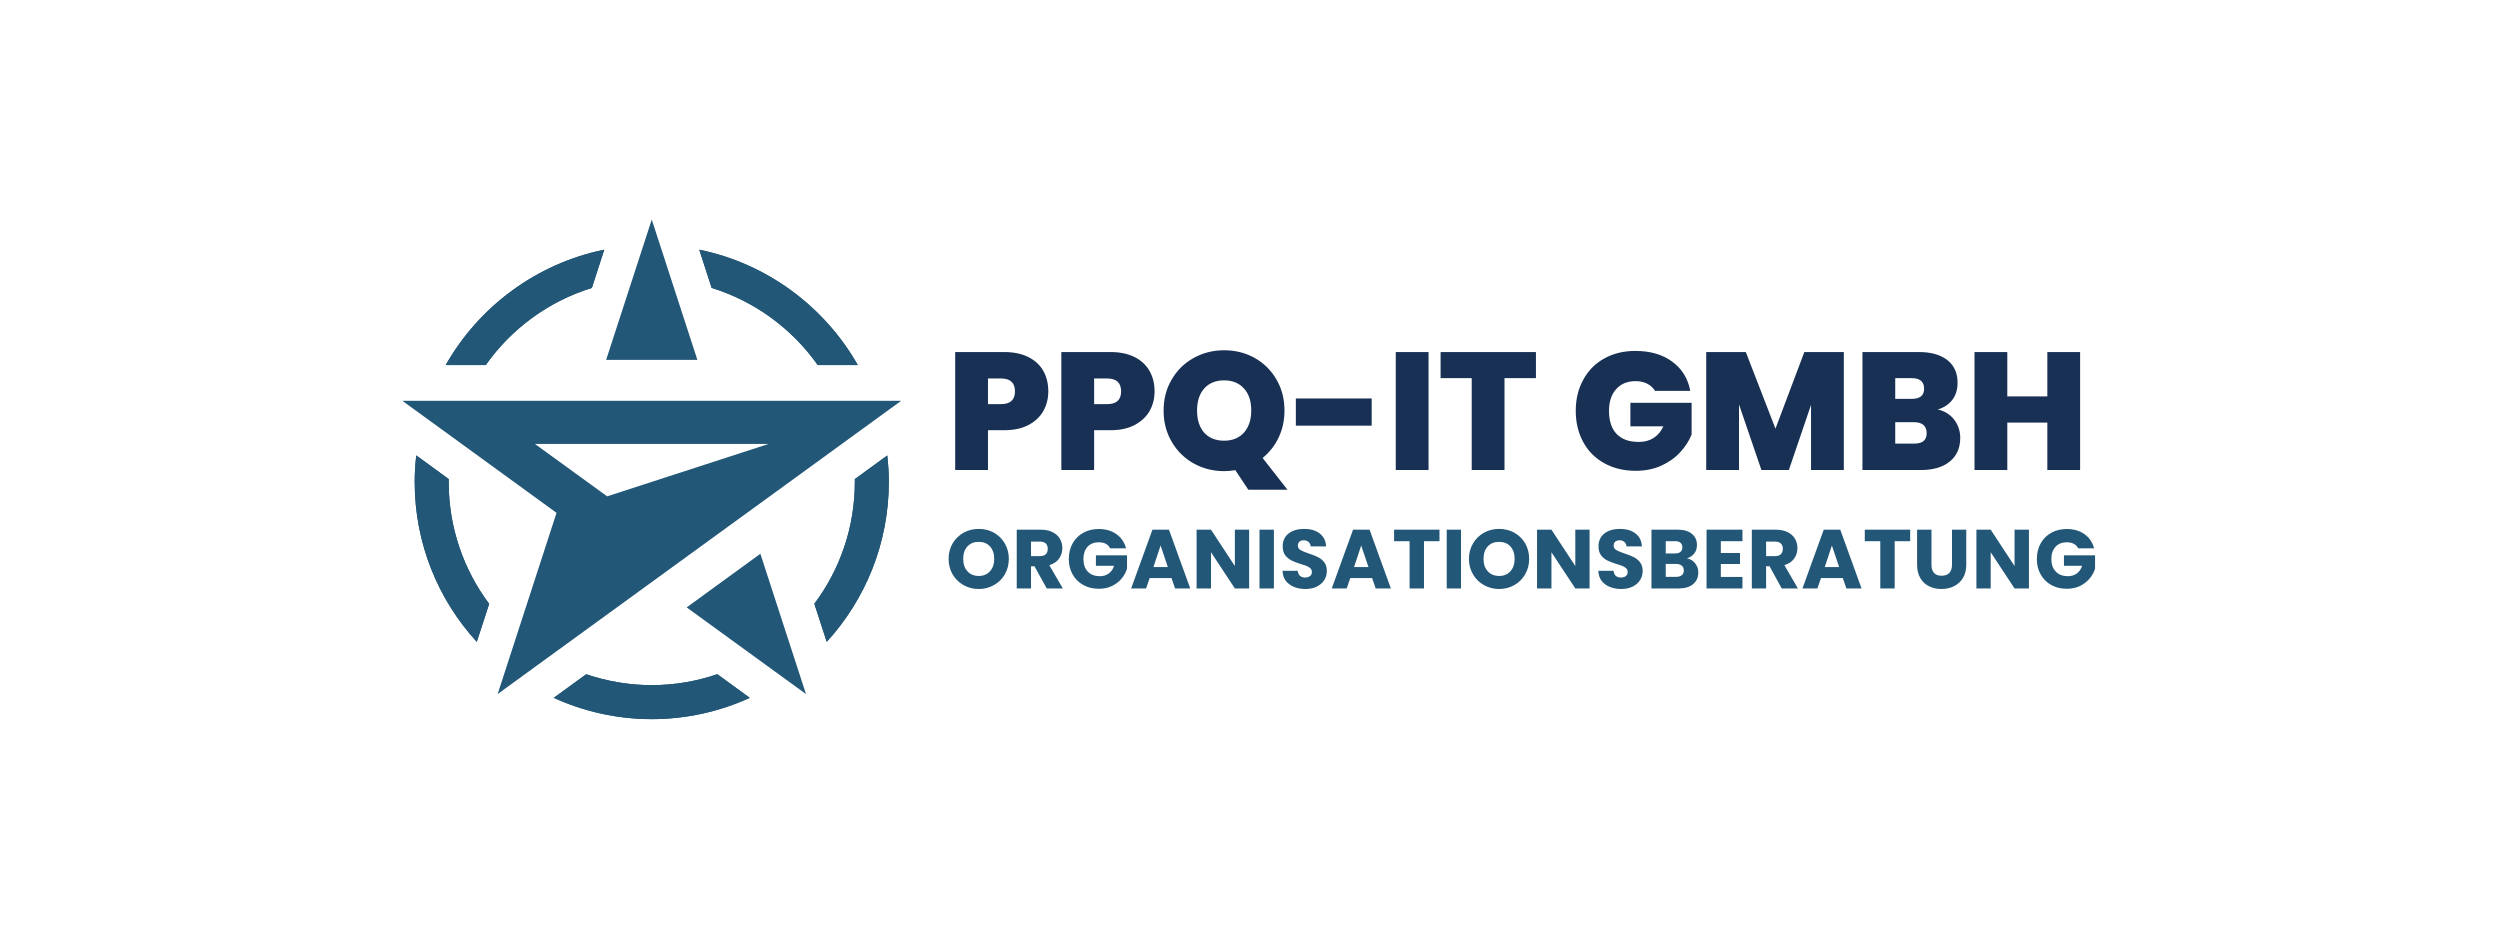
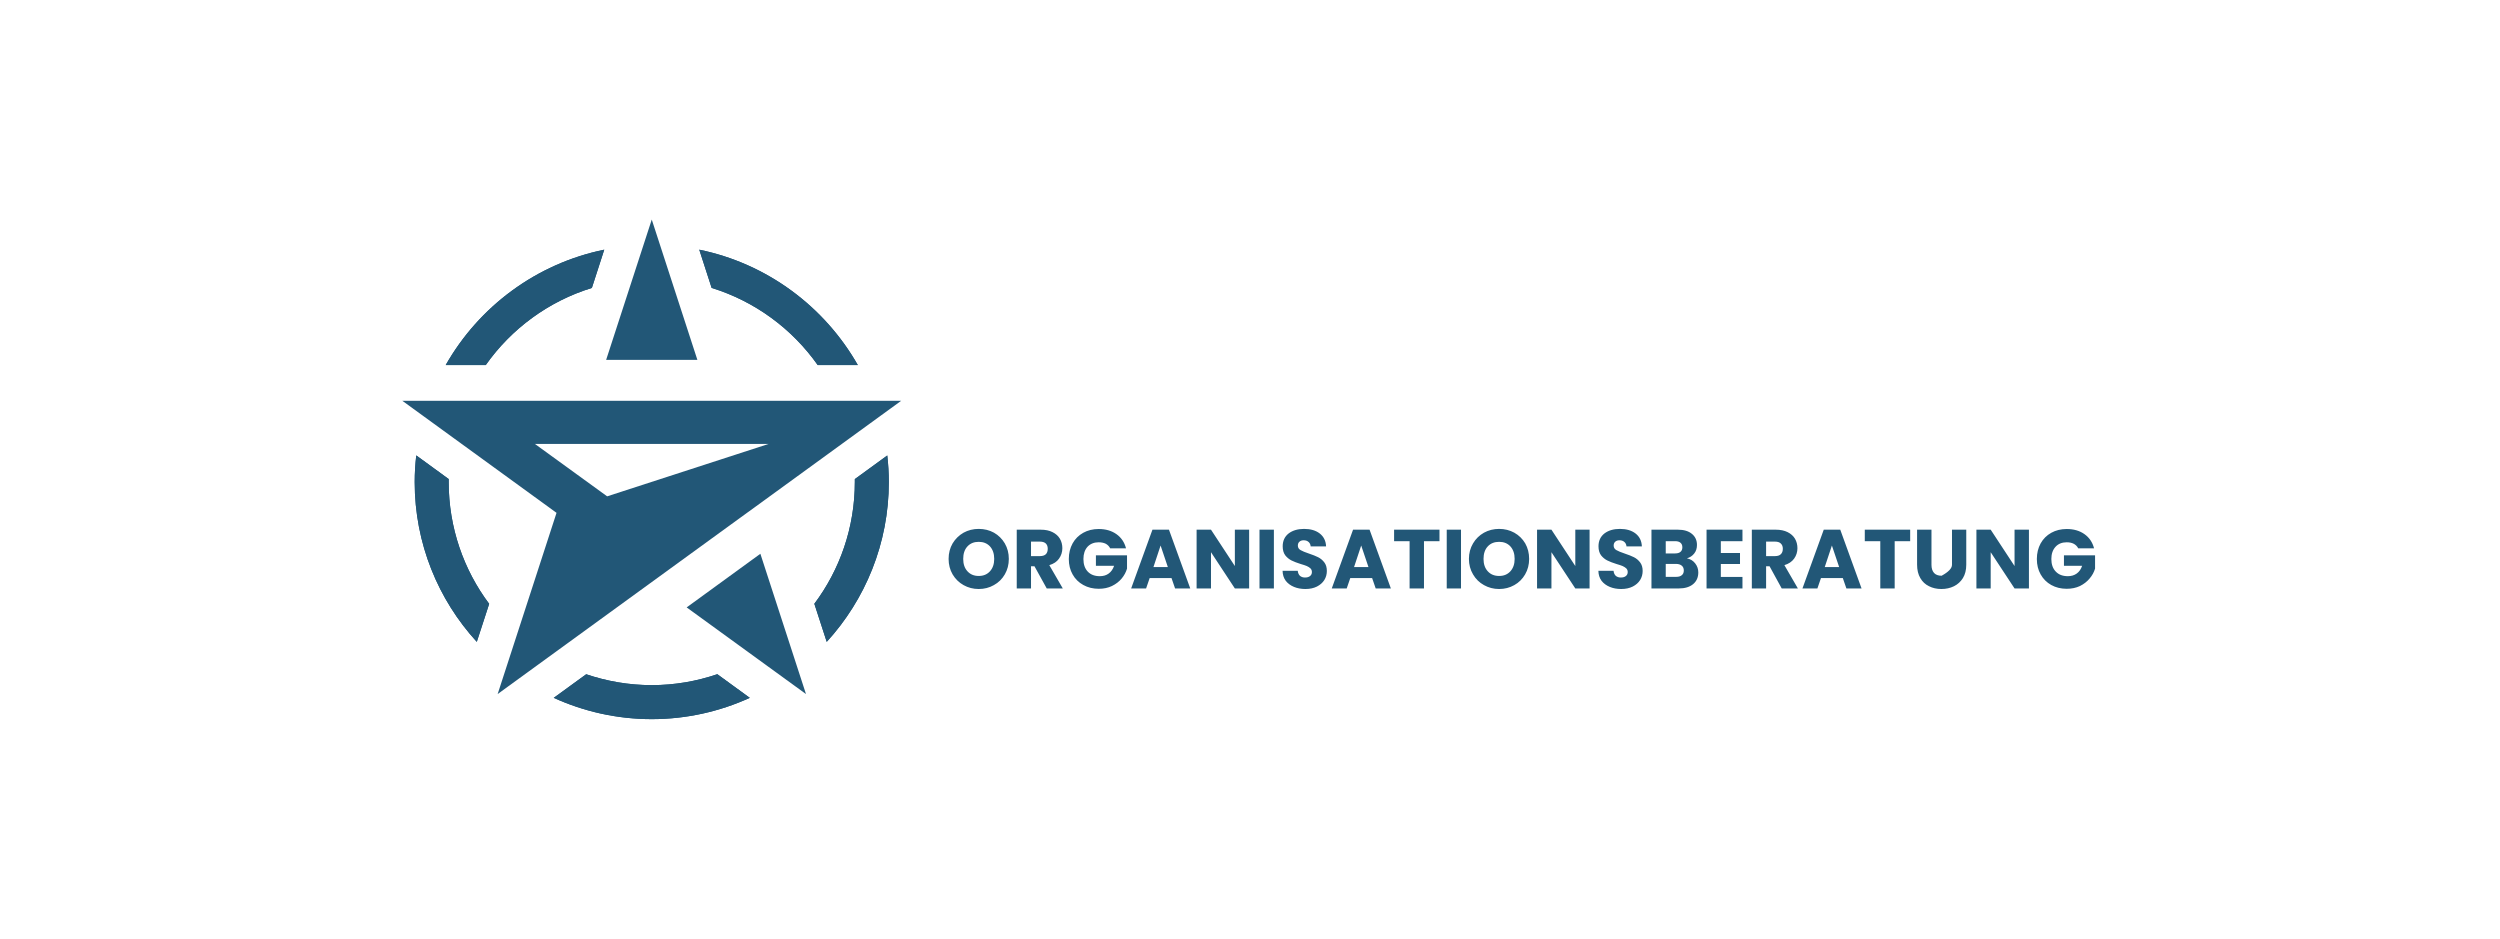
<svg xmlns="http://www.w3.org/2000/svg" viewBox="0 0 17.173 6.448">
  <g transform="matrix(0.766,0,0,0.766,6.497,2.406)">
    <g transform="matrix(1,0,0,1,0,0)" clip-path="url(#SvgjsClipPath106760)">
      <g clip-path="url(#SvgjsClipPath1067583fe2b61a-545d-45b1-a0fe-65a88993b3d3)">
        <path d=" M -1.254 3.083 L -2.324 2.306 L -1.663 1.825 L -1.254 3.083 Z M -2.228 0.086 L -2.637 -1.172 L -3.046 0.086 L -2.228 0.086 Z M -0.4 0.453 L -1.766 1.446 L -1.783 1.458 L -2.094 1.684 L -4.019 3.083 L -3.491 1.458 L -4.874 0.453 L -0.4 0.453 Z M -1.589 0.84 L -3.685 0.84 C -3.685 0.84 -3.037 1.31 -3.037 1.31 L -1.589 0.84 Z" fill="#225777" transform="matrix(1,0,0,1,0,0)" fill-rule="nonzero" />
      </g>
      <g clip-path="url(#SvgjsClipPath1067583fe2b61a-545d-45b1-a0fe-65a88993b3d3)">
        <path d=" M -3.174 -0.559 L -3.063 -0.902 C -3.672 -0.777 -4.187 -0.392 -4.485 0.133 L -4.126 0.133 C -3.896 -0.193 -3.563 -0.439 -3.174 -0.559 Z" fill="#225777" transform="matrix(1,0,0,1,0,0)" fill-rule="nonzero" />
      </g>
      <g clip-path="url(#SvgjsClipPath1067583fe2b61a-545d-45b1-a0fe-65a88993b3d3)">
        <path d=" M -1.148 0.133 L -0.789 0.133 C -1.087 -0.392 -1.602 -0.777 -2.211 -0.902 L -2.1 -0.559 C -1.711 -0.439 -1.378 -0.192 -1.148 0.133 Z" fill="#225777" transform="matrix(1,0,0,1,0,0)" fill-rule="nonzero" />
      </g>
      <g clip-path="url(#SvgjsClipPath1067583fe2b61a-545d-45b1-a0fe-65a88993b3d3)">
        <path d=" M -2.637 3.003 C -2.843 3.003 -3.04 2.968 -3.225 2.905 L -3.516 3.117 C -3.248 3.239 -2.95 3.308 -2.637 3.308 C -2.324 3.308 -2.026 3.239 -1.758 3.117 L -2.049 2.905 C -2.234 2.968 -2.431 3.003 -2.637 3.003 Z" fill="#225777" transform="matrix(1,0,0,1,0,0)" fill-rule="nonzero" />
      </g>
      <g clip-path="url(#SvgjsClipPath1067583fe2b61a-545d-45b1-a0fe-65a88993b3d3)">
        <path d=" M -0.525 0.943 L -0.816 1.155 C -0.816 1.164 -0.816 1.173 -0.816 1.181 C -0.816 1.591 -0.951 1.969 -1.179 2.273 L -1.068 2.615 C -0.722 2.237 -0.511 1.733 -0.511 1.181 C -0.511 1.101 -0.516 1.022 -0.525 0.943 Z" fill="#225777" transform="matrix(1,0,0,1,0,0)" fill-rule="nonzero" />
      </g>
      <g clip-path="url(#SvgjsClipPath1067583fe2b61a-545d-45b1-a0fe-65a88993b3d3)">
        <path d=" M -4.458 1.182 C -4.458 1.173 -4.458 1.164 -4.458 1.155 L -4.749 0.943 C -4.758 1.022 -4.763 1.101 -4.763 1.182 C -4.763 1.733 -4.552 2.237 -4.206 2.615 L -4.095 2.274 C -4.323 1.97 -4.458 1.591 -4.458 1.182 Z" fill="#225777" transform="matrix(1,0,0,1,0,0)" fill-rule="nonzero" />
      </g>
      <g clip-path="url(#SvgjsClipPath1067583fe2b61a-545d-45b1-a0fe-65a88993b3d3)">
        <path d=" M -3.174 -0.559 L -3.063 -0.902 C -3.672 -0.777 -4.187 -0.392 -4.485 0.133 L -4.126 0.133 C -3.896 -0.193 -3.563 -0.439 -3.174 -0.559 Z M -1.149 0.133 L -0.789 0.133 C -1.088 -0.391 -1.602 -0.777 -2.211 -0.902 L -2.1 -0.559 C -1.711 -0.439 -1.378 -0.192 -1.149 0.133 Z M -2.637 3.003 C -2.843 3.003 -3.04 2.968 -3.225 2.906 L -3.516 3.117 C -3.248 3.239 -2.95 3.308 -2.637 3.308 C -2.324 3.308 -2.026 3.239 -1.758 3.117 L -2.049 2.905 C -2.234 2.968 -2.431 3.003 -2.637 3.003 Z M -0.525 0.944 L -0.816 1.156 C -0.816 1.164 -0.816 1.173 -0.816 1.182 C -0.816 1.591 -0.951 1.969 -1.179 2.274 L -1.068 2.615 C -0.723 2.237 -0.511 1.733 -0.511 1.182 C -0.511 1.101 -0.516 1.022 -0.525 0.944 Z M -4.458 1.182 C -4.458 1.173 -4.458 1.164 -4.458 1.155 L -4.749 0.943 C -4.758 1.022 -4.763 1.101 -4.763 1.182 C -4.763 1.733 -4.552 2.237 -4.206 2.615 L -4.095 2.274 C -4.323 1.97 -4.458 1.591 -4.458 1.182 Z" fill="#225777" transform="matrix(1,0,0,1,0,0)" fill-rule="nonzero" />
      </g>
    </g>
    <g>
-       <path d=" M 0.875 0.544 Q 0.831 0.622 0.742 0.67 Q 0.652 0.717 0.523 0.717 L 0.378 0.717 L 0.378 1.074 L 0.084 1.074 L 0.084 0.016 L 0.523 0.016 Q 0.651 0.016 0.74 0.061 Q 0.83 0.106 0.875 0.186 Q 0.919 0.265 0.919 0.369 Q 0.919 0.465 0.875 0.544 M 0.62 0.369 Q 0.62 0.253 0.495 0.253 L 0.378 0.253 L 0.378 0.483 L 0.495 0.483 Q 0.62 0.483 0.62 0.369 M 1.828 0.544 Q 1.783 0.622 1.694 0.67 Q 1.605 0.717 1.476 0.717 L 1.33 0.717 L 1.33 1.074 L 1.036 1.074 L 1.036 0.016 L 1.476 0.016 Q 1.603 0.016 1.693 0.061 Q 1.782 0.106 1.827 0.186 Q 1.872 0.265 1.872 0.369 Q 1.872 0.465 1.828 0.544 M 1.572 0.369 Q 1.572 0.253 1.447 0.253 L 1.33 0.253 L 1.33 0.483 L 1.447 0.483 Q 1.572 0.483 1.572 0.369 M 2.713 1.251 L 2.596 1.075 Q 2.547 1.084 2.496 1.084 Q 2.347 1.084 2.223 1.015 Q 2.098 0.945 2.026 0.821 Q 1.953 0.697 1.953 0.541 Q 1.953 0.385 2.026 0.262 Q 2.098 0.138 2.223 0.069 Q 2.347 -2.220446049250313e-16 2.496 -2.220446049250313e-16 Q 2.646 -2.220446049250313e-16 2.77 0.069 Q 2.893 0.138 2.965 0.262 Q 3.037 0.385 3.037 0.541 Q 3.037 0.672 2.985 0.782 Q 2.932 0.892 2.841 0.966 L 3.064 1.251 L 2.713 1.251 M 2.317 0.739 Q 2.382 0.811 2.496 0.811 Q 2.608 0.811 2.674 0.738 Q 2.739 0.664 2.739 0.541 Q 2.739 0.415 2.674 0.343 Q 2.608 0.27 2.496 0.27 Q 2.382 0.27 2.317 0.343 Q 2.253 0.415 2.253 0.541 Q 2.253 0.666 2.317 0.739 M 3.819 0.432 L 3.819 0.676 L 3.139 0.676 L 3.139 0.432 L 3.819 0.432 M 4.329 0.016 L 4.329 1.074 L 4.035 1.074 L 4.035 0.016 L 4.329 0.016 M 5.292 0.016 L 5.292 0.25 L 5.01 0.25 L 5.01 1.074 L 4.716 1.074 L 4.716 0.25 L 4.437 0.25 L 4.437 0.016 L 5.292 0.016 M 6.36 0.364 Q 6.334 0.322 6.29 0.3 Q 6.246 0.277 6.186 0.277 Q 6.075 0.277 6.011 0.349 Q 5.947 0.421 5.947 0.543 Q 5.947 0.679 6.016 0.751 Q 6.084 0.822 6.214 0.822 Q 6.369 0.822 6.435 0.682 L 6.139 0.682 L 6.139 0.471 L 6.688 0.471 L 6.688 0.756 Q 6.654 0.84 6.587 0.913 Q 6.52 0.987 6.418 1.034 Q 6.316 1.081 6.186 1.081 Q 6.027 1.081 5.905 1.013 Q 5.782 0.945 5.716 0.823 Q 5.649 0.7 5.649 0.543 Q 5.649 0.387 5.716 0.265 Q 5.782 0.142 5.904 0.074 Q 6.025 0.006 6.184 0.006 Q 6.384 0.006 6.514 0.102 Q 6.645 0.198 6.676 0.364 L 6.36 0.364 M 8.053 0.016 L 8.053 1.074 L 7.759 1.074 L 7.759 0.49 L 7.56 1.074 L 7.314 1.074 L 7.113 0.486 L 7.113 1.074 L 6.819 1.074 L 6.819 0.016 L 7.174 0.016 L 7.44 0.703 L 7.699 0.016 L 8.053 0.016 M 9.043 0.623 Q 9.097 0.694 9.097 0.786 Q 9.097 0.921 9.004 0.997 Q 8.911 1.074 8.743 1.074 L 8.22 1.074 L 8.22 0.016 L 8.727 0.016 Q 8.889 0.016 8.981 0.088 Q 9.073 0.16 9.073 0.291 Q 9.073 0.384 9.025 0.446 Q 8.976 0.508 8.895 0.531 Q 8.988 0.552 9.043 0.623 M 8.514 0.436 L 8.662 0.436 Q 8.773 0.436 8.773 0.345 Q 8.773 0.25 8.662 0.25 L 8.514 0.25 L 8.514 0.436 M 8.796 0.744 Q 8.796 0.696 8.767 0.67 Q 8.737 0.645 8.683 0.645 L 8.514 0.645 L 8.514 0.837 L 8.685 0.837 Q 8.796 0.837 8.796 0.744 M 10.172 0.016 L 10.172 1.074 L 9.878 1.074 L 9.878 0.649 L 9.519 0.649 L 9.519 1.074 L 9.225 1.074 L 9.225 0.016 L 9.519 0.016 L 9.519 0.414 L 9.878 0.414 L 9.878 0.016 L 10.172 0.016" fill="#173054" fill-rule="nonzero" />
-     </g>
+       </g>
    <g>
-       <path d=" M 0.159 2.106 Q 0.098 2.072 0.061 2.01 Q 0.025 1.948 0.025 1.871 Q 0.025 1.794 0.061 1.732 Q 0.098 1.671 0.159 1.636 Q 0.221 1.602 0.295 1.602 Q 0.37 1.602 0.432 1.636 Q 0.493 1.671 0.529 1.732 Q 0.565 1.794 0.565 1.871 Q 0.565 1.948 0.529 2.01 Q 0.493 2.072 0.431 2.106 Q 0.37 2.141 0.295 2.141 Q 0.221 2.141 0.159 2.106 M 0.396 1.982 Q 0.434 1.94 0.434 1.871 Q 0.434 1.801 0.396 1.759 Q 0.358 1.718 0.295 1.718 Q 0.232 1.718 0.194 1.759 Q 0.156 1.8 0.156 1.871 Q 0.156 1.941 0.194 1.982 Q 0.232 2.024 0.295 2.024 Q 0.358 2.024 0.396 1.982 M 0.905 2.136 L 0.795 1.937 L 0.764 1.937 L 0.764 2.136 L 0.636 2.136 L 0.636 1.609 L 0.851 1.609 Q 0.914 1.609 0.957 1.631 Q 1.001 1.653 1.023 1.69 Q 1.045 1.728 1.045 1.775 Q 1.045 1.827 1.015 1.869 Q 0.986 1.91 0.928 1.927 L 1.049 2.136 L 0.905 2.136 M 0.764 1.846 L 0.844 1.846 Q 0.879 1.846 0.897 1.829 Q 0.914 1.812 0.914 1.78 Q 0.914 1.75 0.897 1.733 Q 0.879 1.716 0.844 1.716 L 0.764 1.716 L 0.764 1.846 M 1.474 1.776 Q 1.46 1.749 1.434 1.735 Q 1.407 1.722 1.371 1.722 Q 1.309 1.722 1.271 1.762 Q 1.234 1.803 1.234 1.872 Q 1.234 1.944 1.273 1.985 Q 1.312 2.026 1.381 2.026 Q 1.429 2.026 1.461 2.002 Q 1.494 1.978 1.509 1.933 L 1.346 1.933 L 1.346 1.839 L 1.625 1.839 L 1.625 1.958 Q 1.611 2.006 1.577 2.047 Q 1.543 2.088 1.49 2.114 Q 1.438 2.139 1.372 2.139 Q 1.294 2.139 1.233 2.105 Q 1.171 2.071 1.137 2.01 Q 1.103 1.95 1.103 1.872 Q 1.103 1.794 1.137 1.732 Q 1.171 1.671 1.232 1.637 Q 1.293 1.603 1.371 1.603 Q 1.465 1.603 1.53 1.649 Q 1.595 1.695 1.616 1.776 L 1.474 1.776 M 2.024 2.043 L 1.828 2.043 L 1.796 2.136 L 1.662 2.136 L 1.853 1.609 L 2.001 1.609 L 2.192 2.136 L 2.056 2.136 L 2.024 2.043 M 1.991 1.944 L 1.926 1.751 L 1.862 1.944 L 1.991 1.944 M 2.72 2.136 L 2.592 2.136 L 2.378 1.811 L 2.378 2.136 L 2.249 2.136 L 2.249 1.609 L 2.378 1.609 L 2.592 1.935 L 2.592 1.609 L 2.72 1.609 L 2.72 2.136 M 2.942 1.609 L 2.942 2.136 L 2.813 2.136 L 2.813 1.609 L 2.942 1.609 M 3.122 2.122 Q 3.076 2.103 3.048 2.067 Q 3.021 2.03 3.02 1.978 L 3.156 1.978 Q 3.159 2.007 3.176 2.023 Q 3.194 2.038 3.221 2.038 Q 3.25 2.038 3.266 2.025 Q 3.283 2.012 3.283 1.989 Q 3.283 1.969 3.27 1.956 Q 3.257 1.944 3.237 1.935 Q 3.218 1.927 3.183 1.917 Q 3.132 1.901 3.1 1.885 Q 3.068 1.869 3.044 1.839 Q 3.021 1.808 3.021 1.758 Q 3.021 1.685 3.074 1.643 Q 3.128 1.602 3.213 1.602 Q 3.3 1.602 3.353 1.643 Q 3.407 1.685 3.41 1.759 L 3.272 1.759 Q 3.27 1.734 3.253 1.719 Q 3.236 1.704 3.209 1.704 Q 3.185 1.704 3.171 1.717 Q 3.157 1.729 3.157 1.752 Q 3.157 1.778 3.181 1.792 Q 3.205 1.806 3.256 1.823 Q 3.307 1.84 3.339 1.856 Q 3.371 1.872 3.394 1.902 Q 3.417 1.932 3.417 1.979 Q 3.417 2.024 3.394 2.061 Q 3.371 2.097 3.328 2.119 Q 3.284 2.141 3.225 2.141 Q 3.167 2.141 3.122 2.122 M 3.823 2.043 L 3.627 2.043 L 3.595 2.136 L 3.461 2.136 L 3.652 1.609 L 3.8 1.609 L 3.991 2.136 L 3.855 2.136 L 3.823 2.043 M 3.79 1.944 L 3.725 1.751 L 3.661 1.944 L 3.79 1.944 M 4.427 1.609 L 4.427 1.712 L 4.288 1.712 L 4.288 2.136 L 4.159 2.136 L 4.159 1.712 L 4.02 1.712 L 4.02 1.609 L 4.427 1.609 M 4.62 1.609 L 4.62 2.136 L 4.492 2.136 L 4.492 1.609 L 4.62 1.609 M 4.826 2.106 Q 4.764 2.072 4.728 2.01 Q 4.691 1.948 4.691 1.871 Q 4.691 1.794 4.728 1.732 Q 4.764 1.671 4.826 1.636 Q 4.888 1.602 4.962 1.602 Q 5.036 1.602 5.098 1.636 Q 5.16 1.671 5.196 1.732 Q 5.231 1.794 5.231 1.871 Q 5.231 1.948 5.195 2.01 Q 5.159 2.072 5.098 2.106 Q 5.036 2.141 4.962 2.141 Q 4.888 2.141 4.826 2.106 M 5.063 1.982 Q 5.101 1.94 5.101 1.871 Q 5.101 1.801 5.063 1.759 Q 5.025 1.718 4.962 1.718 Q 4.898 1.718 4.86 1.759 Q 4.822 1.8 4.822 1.871 Q 4.822 1.941 4.86 1.982 Q 4.898 2.024 4.962 2.024 Q 5.025 2.024 5.063 1.982 M 5.773 2.136 L 5.645 2.136 L 5.431 1.811 L 5.431 2.136 L 5.302 2.136 L 5.302 1.609 L 5.431 1.609 L 5.645 1.935 L 5.645 1.609 L 5.773 1.609 L 5.773 2.136 M 5.954 2.122 Q 5.908 2.103 5.88 2.067 Q 5.853 2.03 5.852 1.978 L 5.988 1.978 Q 5.991 2.007 6.008 2.023 Q 6.026 2.038 6.053 2.038 Q 6.082 2.038 6.098 2.025 Q 6.115 2.012 6.115 1.989 Q 6.115 1.969 6.102 1.956 Q 6.089 1.944 6.069 1.935 Q 6.05 1.927 6.015 1.917 Q 5.964 1.901 5.932 1.885 Q 5.9 1.869 5.876 1.839 Q 5.853 1.808 5.853 1.758 Q 5.853 1.685 5.906 1.643 Q 5.96 1.602 6.045 1.602 Q 6.132 1.602 6.185 1.643 Q 6.239 1.685 6.242 1.759 L 6.104 1.759 Q 6.102 1.734 6.085 1.719 Q 6.068 1.704 6.041 1.704 Q 6.017 1.704 6.003 1.717 Q 5.989 1.729 5.989 1.752 Q 5.989 1.778 6.013 1.792 Q 6.037 1.806 6.088 1.823 Q 6.139 1.84 6.171 1.856 Q 6.203 1.872 6.226 1.902 Q 6.249 1.932 6.249 1.979 Q 6.249 2.024 6.226 2.061 Q 6.203 2.097 6.16 2.119 Q 6.116 2.141 6.057 2.141 Q 5.999 2.141 5.954 2.122 M 6.72 1.911 Q 6.748 1.947 6.748 1.992 Q 6.748 2.058 6.702 2.097 Q 6.655 2.136 6.573 2.136 L 6.328 2.136 L 6.328 1.609 L 6.565 1.609 Q 6.645 1.609 6.69 1.646 Q 6.736 1.683 6.736 1.746 Q 6.736 1.792 6.711 1.823 Q 6.687 1.854 6.646 1.866 Q 6.692 1.875 6.72 1.911 M 6.456 1.822 L 6.54 1.822 Q 6.572 1.822 6.588 1.808 Q 6.605 1.794 6.605 1.767 Q 6.605 1.74 6.588 1.726 Q 6.572 1.712 6.54 1.712 L 6.456 1.712 L 6.456 1.822 M 6.6 2.017 Q 6.618 2.003 6.618 1.975 Q 6.618 1.947 6.6 1.932 Q 6.581 1.916 6.549 1.916 L 6.456 1.916 L 6.456 2.032 L 6.55 2.032 Q 6.583 2.032 6.6 2.017 M 6.95 1.712 L 6.95 1.818 L 7.122 1.818 L 7.122 1.917 L 6.95 1.917 L 6.95 2.033 L 7.144 2.033 L 7.144 2.136 L 6.822 2.136 L 6.822 1.609 L 7.144 1.609 L 7.144 1.712 L 6.95 1.712 M 7.496 2.136 L 7.387 1.937 L 7.356 1.937 L 7.356 2.136 L 7.228 2.136 L 7.228 1.609 L 7.443 1.609 Q 7.505 1.609 7.549 1.631 Q 7.593 1.653 7.615 1.69 Q 7.637 1.728 7.637 1.775 Q 7.637 1.827 7.607 1.869 Q 7.577 1.91 7.52 1.927 L 7.641 2.136 L 7.496 2.136 M 7.356 1.846 L 7.436 1.846 Q 7.471 1.846 7.488 1.829 Q 7.506 1.812 7.506 1.78 Q 7.506 1.75 7.488 1.733 Q 7.471 1.716 7.436 1.716 L 7.356 1.716 L 7.356 1.846 M 8.044 2.043 L 7.848 2.043 L 7.816 2.136 L 7.682 2.136 L 7.873 1.609 L 8.021 1.609 L 8.212 2.136 L 8.076 2.136 L 8.044 2.043 M 8.011 1.944 L 7.946 1.751 L 7.882 1.944 L 8.011 1.944 M 8.648 1.609 L 8.648 1.712 L 8.509 1.712 L 8.509 2.136 L 8.38 2.136 L 8.38 1.712 L 8.241 1.712 L 8.241 1.609 L 8.648 1.609 M 8.839 1.609 L 8.839 1.924 Q 8.839 1.971 8.862 1.997 Q 8.885 2.022 8.93 2.022 Q 8.975 2.022 8.999 1.997 Q 9.023 1.971 9.023 1.924 L 9.023 1.609 L 9.151 1.609 L 9.151 1.923 Q 9.151 1.994 9.121 2.043 Q 9.091 2.091 9.041 2.116 Q 8.99 2.141 8.928 2.141 Q 8.866 2.141 8.817 2.116 Q 8.767 2.092 8.739 2.043 Q 8.71 1.994 8.71 1.923 L 8.71 1.609 L 8.839 1.609 M 9.713 2.136 L 9.584 2.136 L 9.37 1.811 L 9.37 2.136 L 9.242 2.136 L 9.242 1.609 L 9.37 1.609 L 9.584 1.935 L 9.584 1.609 L 9.713 1.609 L 9.713 2.136 M 10.155 1.776 Q 10.141 1.749 10.114 1.735 Q 10.088 1.722 10.052 1.722 Q 9.989 1.722 9.952 1.762 Q 9.914 1.803 9.914 1.872 Q 9.914 1.944 9.954 1.985 Q 9.993 2.026 10.062 2.026 Q 10.109 2.026 10.142 2.002 Q 10.175 1.978 10.19 1.933 L 10.027 1.933 L 10.027 1.839 L 10.306 1.839 L 10.306 1.958 Q 10.292 2.006 10.257 2.047 Q 10.223 2.088 10.171 2.114 Q 10.118 2.139 10.052 2.139 Q 9.974 2.139 9.913 2.105 Q 9.852 2.071 9.818 2.01 Q 9.784 1.95 9.784 1.872 Q 9.784 1.794 9.818 1.732 Q 9.852 1.671 9.913 1.637 Q 9.974 1.603 10.052 1.603 Q 10.146 1.603 10.211 1.649 Q 10.276 1.695 10.297 1.776 L 10.155 1.776" fill="#225777" fill-rule="nonzero" />
+       <path d=" M 0.159 2.106 Q 0.098 2.072 0.061 2.01 Q 0.025 1.948 0.025 1.871 Q 0.025 1.794 0.061 1.732 Q 0.098 1.671 0.159 1.636 Q 0.221 1.602 0.295 1.602 Q 0.37 1.602 0.432 1.636 Q 0.493 1.671 0.529 1.732 Q 0.565 1.794 0.565 1.871 Q 0.565 1.948 0.529 2.01 Q 0.493 2.072 0.431 2.106 Q 0.37 2.141 0.295 2.141 Q 0.221 2.141 0.159 2.106 M 0.396 1.982 Q 0.434 1.94 0.434 1.871 Q 0.434 1.801 0.396 1.759 Q 0.358 1.718 0.295 1.718 Q 0.232 1.718 0.194 1.759 Q 0.156 1.8 0.156 1.871 Q 0.156 1.941 0.194 1.982 Q 0.232 2.024 0.295 2.024 Q 0.358 2.024 0.396 1.982 M 0.905 2.136 L 0.795 1.937 L 0.764 1.937 L 0.764 2.136 L 0.636 2.136 L 0.636 1.609 L 0.851 1.609 Q 0.914 1.609 0.957 1.631 Q 1.001 1.653 1.023 1.69 Q 1.045 1.728 1.045 1.775 Q 1.045 1.827 1.015 1.869 Q 0.986 1.91 0.928 1.927 L 1.049 2.136 L 0.905 2.136 M 0.764 1.846 L 0.844 1.846 Q 0.879 1.846 0.897 1.829 Q 0.914 1.812 0.914 1.78 Q 0.914 1.75 0.897 1.733 Q 0.879 1.716 0.844 1.716 L 0.764 1.716 L 0.764 1.846 M 1.474 1.776 Q 1.46 1.749 1.434 1.735 Q 1.407 1.722 1.371 1.722 Q 1.309 1.722 1.271 1.762 Q 1.234 1.803 1.234 1.872 Q 1.234 1.944 1.273 1.985 Q 1.312 2.026 1.381 2.026 Q 1.429 2.026 1.461 2.002 Q 1.494 1.978 1.509 1.933 L 1.346 1.933 L 1.346 1.839 L 1.625 1.839 L 1.625 1.958 Q 1.611 2.006 1.577 2.047 Q 1.543 2.088 1.49 2.114 Q 1.438 2.139 1.372 2.139 Q 1.294 2.139 1.233 2.105 Q 1.171 2.071 1.137 2.01 Q 1.103 1.95 1.103 1.872 Q 1.103 1.794 1.137 1.732 Q 1.171 1.671 1.232 1.637 Q 1.293 1.603 1.371 1.603 Q 1.465 1.603 1.53 1.649 Q 1.595 1.695 1.616 1.776 L 1.474 1.776 M 2.024 2.043 L 1.828 2.043 L 1.796 2.136 L 1.662 2.136 L 1.853 1.609 L 2.001 1.609 L 2.192 2.136 L 2.056 2.136 L 2.024 2.043 M 1.991 1.944 L 1.926 1.751 L 1.862 1.944 L 1.991 1.944 M 2.72 2.136 L 2.592 2.136 L 2.378 1.811 L 2.378 2.136 L 2.249 2.136 L 2.249 1.609 L 2.378 1.609 L 2.592 1.935 L 2.592 1.609 L 2.72 1.609 L 2.72 2.136 M 2.942 1.609 L 2.942 2.136 L 2.813 2.136 L 2.813 1.609 L 2.942 1.609 M 3.122 2.122 Q 3.076 2.103 3.048 2.067 Q 3.021 2.03 3.02 1.978 L 3.156 1.978 Q 3.159 2.007 3.176 2.023 Q 3.194 2.038 3.221 2.038 Q 3.25 2.038 3.266 2.025 Q 3.283 2.012 3.283 1.989 Q 3.283 1.969 3.27 1.956 Q 3.257 1.944 3.237 1.935 Q 3.218 1.927 3.183 1.917 Q 3.132 1.901 3.1 1.885 Q 3.068 1.869 3.044 1.839 Q 3.021 1.808 3.021 1.758 Q 3.021 1.685 3.074 1.643 Q 3.128 1.602 3.213 1.602 Q 3.3 1.602 3.353 1.643 Q 3.407 1.685 3.41 1.759 L 3.272 1.759 Q 3.27 1.734 3.253 1.719 Q 3.236 1.704 3.209 1.704 Q 3.185 1.704 3.171 1.717 Q 3.157 1.729 3.157 1.752 Q 3.157 1.778 3.181 1.792 Q 3.205 1.806 3.256 1.823 Q 3.307 1.84 3.339 1.856 Q 3.371 1.872 3.394 1.902 Q 3.417 1.932 3.417 1.979 Q 3.417 2.024 3.394 2.061 Q 3.371 2.097 3.328 2.119 Q 3.284 2.141 3.225 2.141 Q 3.167 2.141 3.122 2.122 M 3.823 2.043 L 3.627 2.043 L 3.595 2.136 L 3.461 2.136 L 3.652 1.609 L 3.8 1.609 L 3.991 2.136 L 3.855 2.136 L 3.823 2.043 M 3.79 1.944 L 3.725 1.751 L 3.661 1.944 L 3.79 1.944 M 4.427 1.609 L 4.427 1.712 L 4.288 1.712 L 4.288 2.136 L 4.159 2.136 L 4.159 1.712 L 4.02 1.712 L 4.02 1.609 L 4.427 1.609 M 4.62 1.609 L 4.62 2.136 L 4.492 2.136 L 4.492 1.609 L 4.62 1.609 M 4.826 2.106 Q 4.764 2.072 4.728 2.01 Q 4.691 1.948 4.691 1.871 Q 4.691 1.794 4.728 1.732 Q 4.764 1.671 4.826 1.636 Q 4.888 1.602 4.962 1.602 Q 5.036 1.602 5.098 1.636 Q 5.16 1.671 5.196 1.732 Q 5.231 1.794 5.231 1.871 Q 5.231 1.948 5.195 2.01 Q 5.159 2.072 5.098 2.106 Q 5.036 2.141 4.962 2.141 Q 4.888 2.141 4.826 2.106 M 5.063 1.982 Q 5.101 1.94 5.101 1.871 Q 5.101 1.801 5.063 1.759 Q 5.025 1.718 4.962 1.718 Q 4.898 1.718 4.86 1.759 Q 4.822 1.8 4.822 1.871 Q 4.822 1.941 4.86 1.982 Q 4.898 2.024 4.962 2.024 Q 5.025 2.024 5.063 1.982 M 5.773 2.136 L 5.645 2.136 L 5.431 1.811 L 5.431 2.136 L 5.302 2.136 L 5.302 1.609 L 5.431 1.609 L 5.645 1.935 L 5.645 1.609 L 5.773 1.609 L 5.773 2.136 M 5.954 2.122 Q 5.908 2.103 5.88 2.067 Q 5.853 2.03 5.852 1.978 L 5.988 1.978 Q 5.991 2.007 6.008 2.023 Q 6.026 2.038 6.053 2.038 Q 6.082 2.038 6.098 2.025 Q 6.115 2.012 6.115 1.989 Q 6.115 1.969 6.102 1.956 Q 6.089 1.944 6.069 1.935 Q 6.05 1.927 6.015 1.917 Q 5.964 1.901 5.932 1.885 Q 5.9 1.869 5.876 1.839 Q 5.853 1.808 5.853 1.758 Q 5.853 1.685 5.906 1.643 Q 5.96 1.602 6.045 1.602 Q 6.132 1.602 6.185 1.643 Q 6.239 1.685 6.242 1.759 L 6.104 1.759 Q 6.102 1.734 6.085 1.719 Q 6.068 1.704 6.041 1.704 Q 6.017 1.704 6.003 1.717 Q 5.989 1.729 5.989 1.752 Q 5.989 1.778 6.013 1.792 Q 6.037 1.806 6.088 1.823 Q 6.139 1.84 6.171 1.856 Q 6.203 1.872 6.226 1.902 Q 6.249 1.932 6.249 1.979 Q 6.249 2.024 6.226 2.061 Q 6.203 2.097 6.16 2.119 Q 6.116 2.141 6.057 2.141 Q 5.999 2.141 5.954 2.122 M 6.72 1.911 Q 6.748 1.947 6.748 1.992 Q 6.748 2.058 6.702 2.097 Q 6.655 2.136 6.573 2.136 L 6.328 2.136 L 6.328 1.609 L 6.565 1.609 Q 6.645 1.609 6.69 1.646 Q 6.736 1.683 6.736 1.746 Q 6.736 1.792 6.711 1.823 Q 6.687 1.854 6.646 1.866 Q 6.692 1.875 6.72 1.911 M 6.456 1.822 L 6.54 1.822 Q 6.572 1.822 6.588 1.808 Q 6.605 1.794 6.605 1.767 Q 6.605 1.74 6.588 1.726 Q 6.572 1.712 6.54 1.712 L 6.456 1.712 L 6.456 1.822 M 6.6 2.017 Q 6.618 2.003 6.618 1.975 Q 6.618 1.947 6.6 1.932 Q 6.581 1.916 6.549 1.916 L 6.456 1.916 L 6.456 2.032 L 6.55 2.032 Q 6.583 2.032 6.6 2.017 M 6.95 1.712 L 6.95 1.818 L 7.122 1.818 L 7.122 1.917 L 6.95 1.917 L 6.95 2.033 L 7.144 2.033 L 7.144 2.136 L 6.822 2.136 L 6.822 1.609 L 7.144 1.609 L 7.144 1.712 L 6.95 1.712 M 7.496 2.136 L 7.387 1.937 L 7.356 1.937 L 7.356 2.136 L 7.228 2.136 L 7.228 1.609 L 7.443 1.609 Q 7.505 1.609 7.549 1.631 Q 7.593 1.653 7.615 1.69 Q 7.637 1.728 7.637 1.775 Q 7.637 1.827 7.607 1.869 Q 7.577 1.91 7.52 1.927 L 7.641 2.136 L 7.496 2.136 M 7.356 1.846 L 7.436 1.846 Q 7.471 1.846 7.488 1.829 Q 7.506 1.812 7.506 1.78 Q 7.506 1.75 7.488 1.733 Q 7.471 1.716 7.436 1.716 L 7.356 1.716 L 7.356 1.846 M 8.044 2.043 L 7.848 2.043 L 7.816 2.136 L 7.682 2.136 L 7.873 1.609 L 8.021 1.609 L 8.212 2.136 L 8.076 2.136 L 8.044 2.043 M 8.011 1.944 L 7.946 1.751 L 7.882 1.944 L 8.011 1.944 M 8.648 1.609 L 8.648 1.712 L 8.509 1.712 L 8.509 2.136 L 8.38 2.136 L 8.38 1.712 L 8.241 1.712 L 8.241 1.609 L 8.648 1.609 M 8.839 1.609 L 8.839 1.924 Q 8.839 1.971 8.862 1.997 Q 8.885 2.022 8.93 2.022 Q 9.023 1.971 9.023 1.924 L 9.023 1.609 L 9.151 1.609 L 9.151 1.923 Q 9.151 1.994 9.121 2.043 Q 9.091 2.091 9.041 2.116 Q 8.99 2.141 8.928 2.141 Q 8.866 2.141 8.817 2.116 Q 8.767 2.092 8.739 2.043 Q 8.71 1.994 8.71 1.923 L 8.71 1.609 L 8.839 1.609 M 9.713 2.136 L 9.584 2.136 L 9.37 1.811 L 9.37 2.136 L 9.242 2.136 L 9.242 1.609 L 9.37 1.609 L 9.584 1.935 L 9.584 1.609 L 9.713 1.609 L 9.713 2.136 M 10.155 1.776 Q 10.141 1.749 10.114 1.735 Q 10.088 1.722 10.052 1.722 Q 9.989 1.722 9.952 1.762 Q 9.914 1.803 9.914 1.872 Q 9.914 1.944 9.954 1.985 Q 9.993 2.026 10.062 2.026 Q 10.109 2.026 10.142 2.002 Q 10.175 1.978 10.19 1.933 L 10.027 1.933 L 10.027 1.839 L 10.306 1.839 L 10.306 1.958 Q 10.292 2.006 10.257 2.047 Q 10.223 2.088 10.171 2.114 Q 10.118 2.139 10.052 2.139 Q 9.974 2.139 9.913 2.105 Q 9.852 2.071 9.818 2.01 Q 9.784 1.95 9.784 1.872 Q 9.784 1.794 9.818 1.732 Q 9.852 1.671 9.913 1.637 Q 9.974 1.603 10.052 1.603 Q 10.146 1.603 10.211 1.649 Q 10.276 1.695 10.297 1.776 L 10.155 1.776" fill="#225777" fill-rule="nonzero" />
    </g>
  </g>
  <defs>
    <clipPath id="SvgjsClipPath106760">
      <path d=" M -4.874 -1.172 h 4.474 v 4.48 h -4.474 Z" />
    </clipPath>
    <clipPath id="SvgjsClipPath1067583fe2b61a-545d-45b1-a0fe-65a88993b3d3">
      <path d=" M -4.874 -1.172 L -0.4 -1.172 L -0.4 3.308 L -4.874 3.308 Z" />
    </clipPath>
  </defs>
</svg>